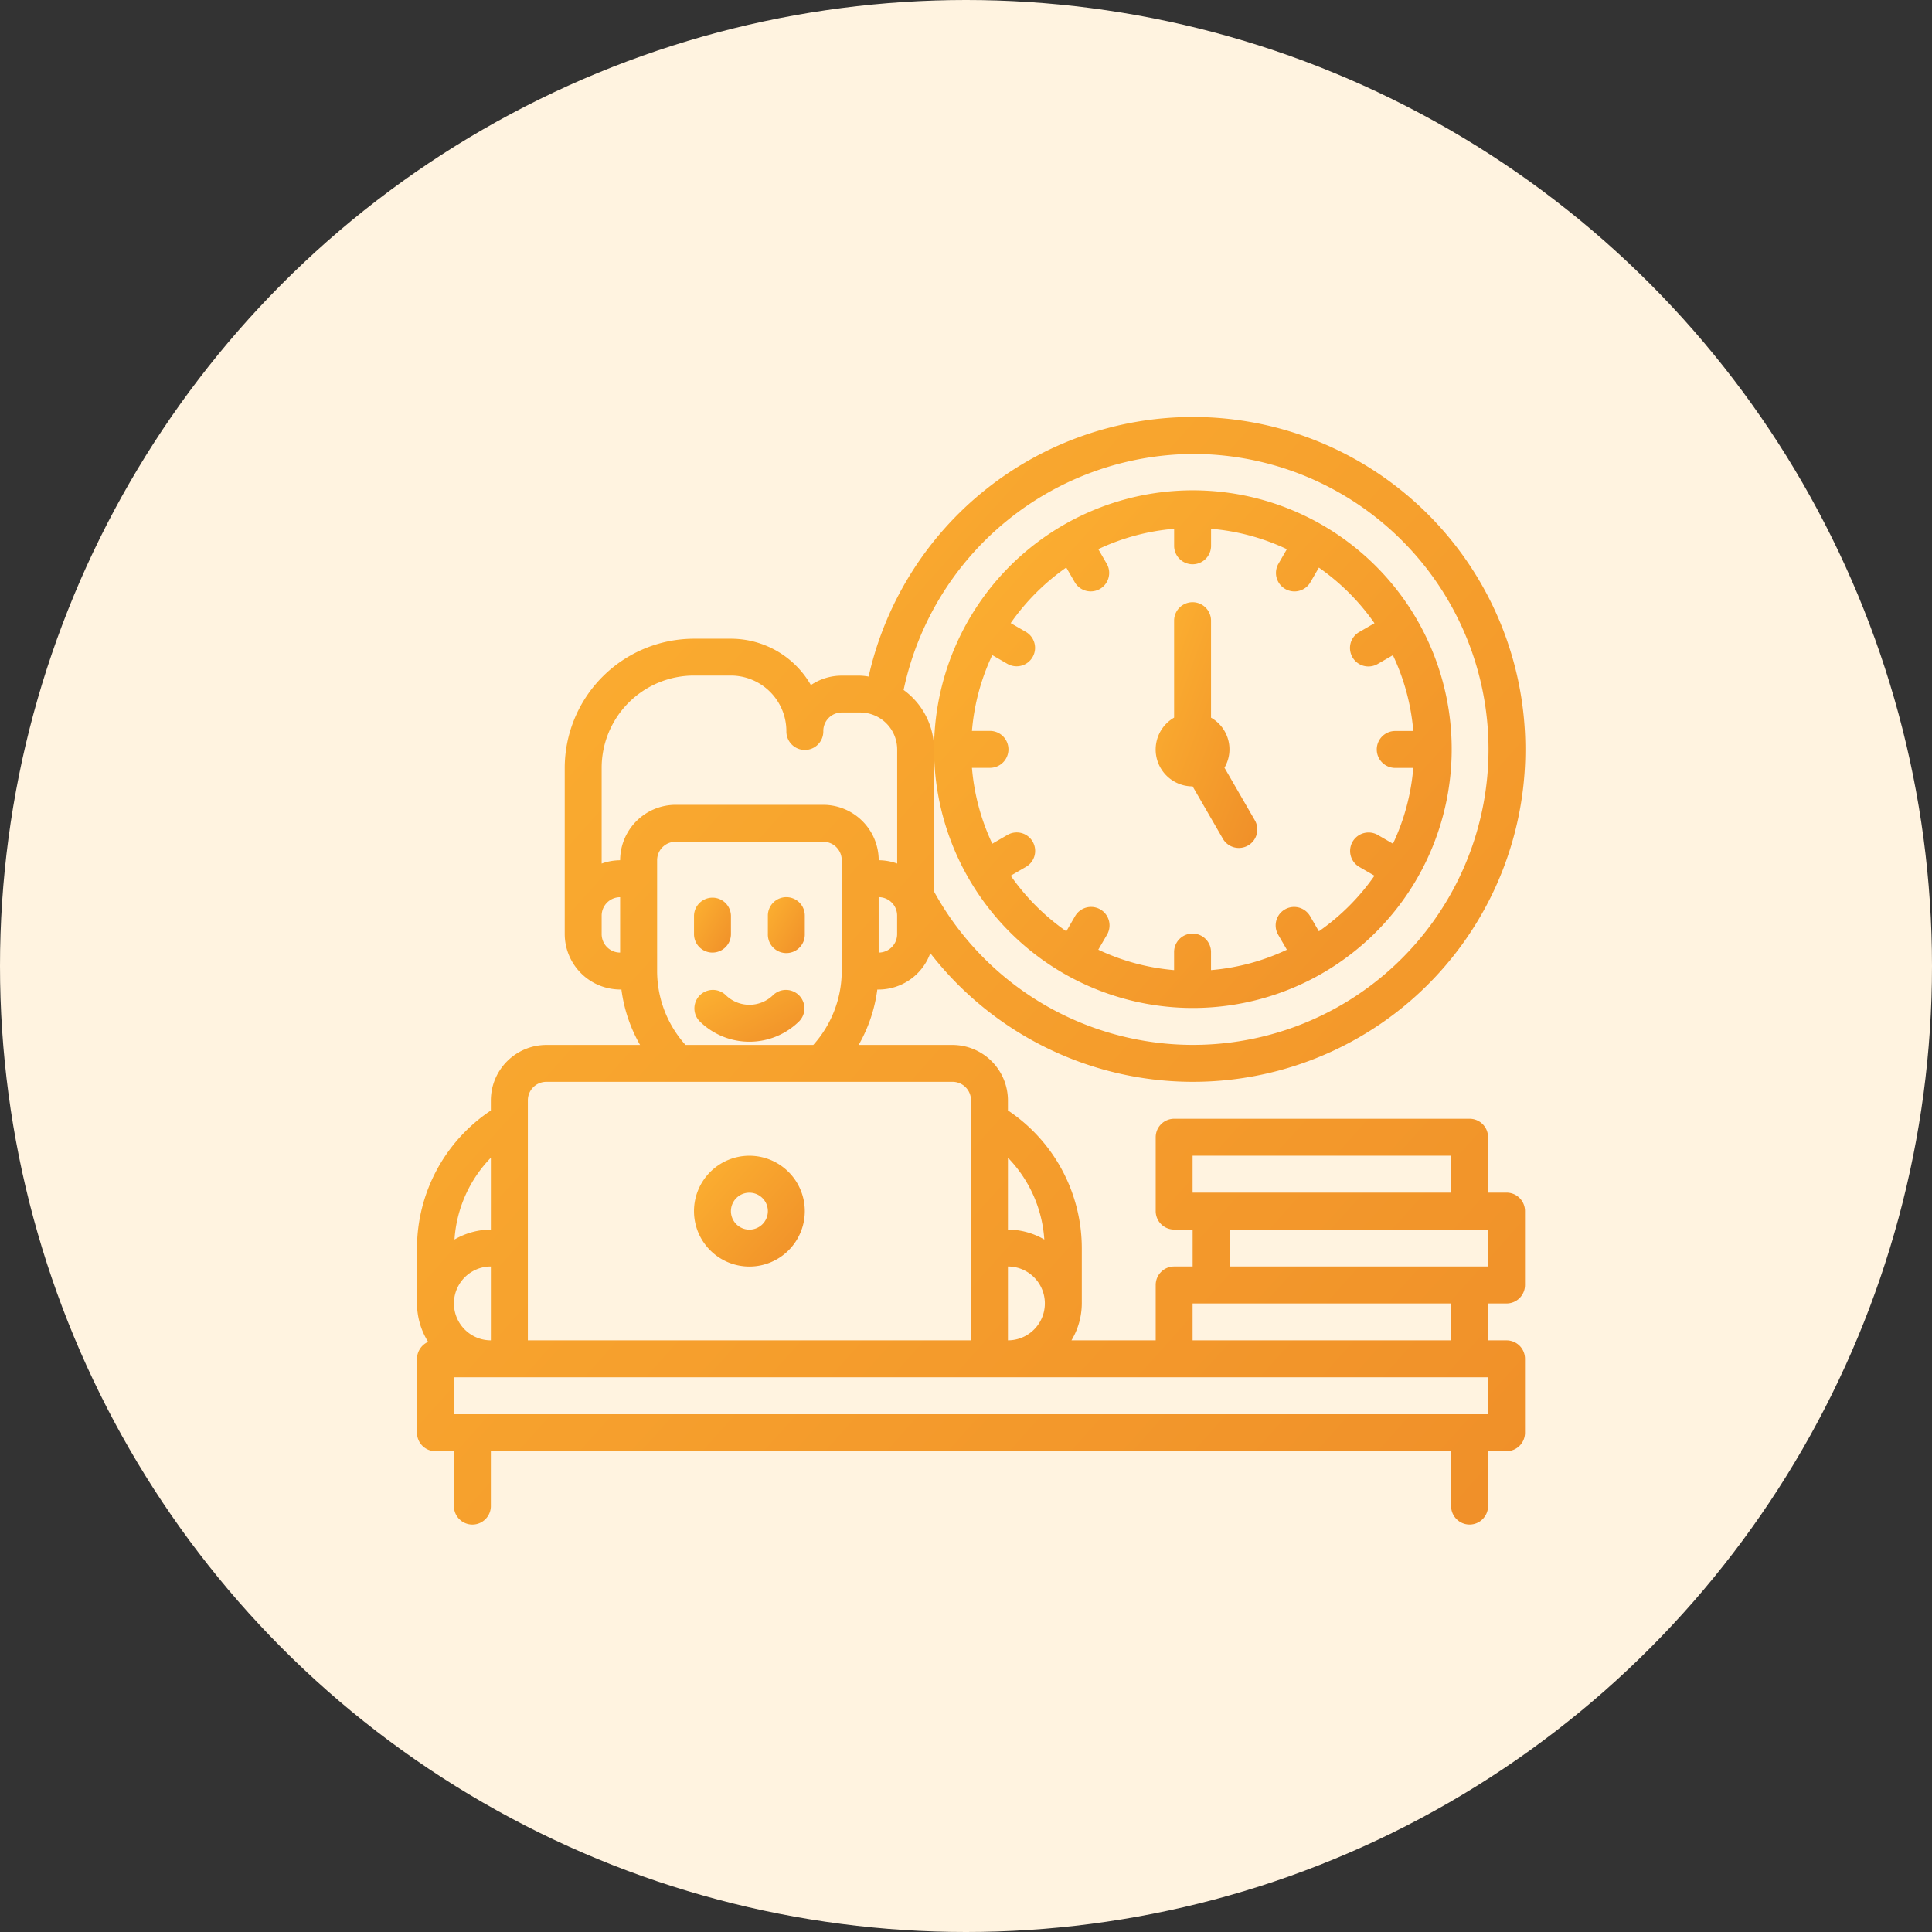
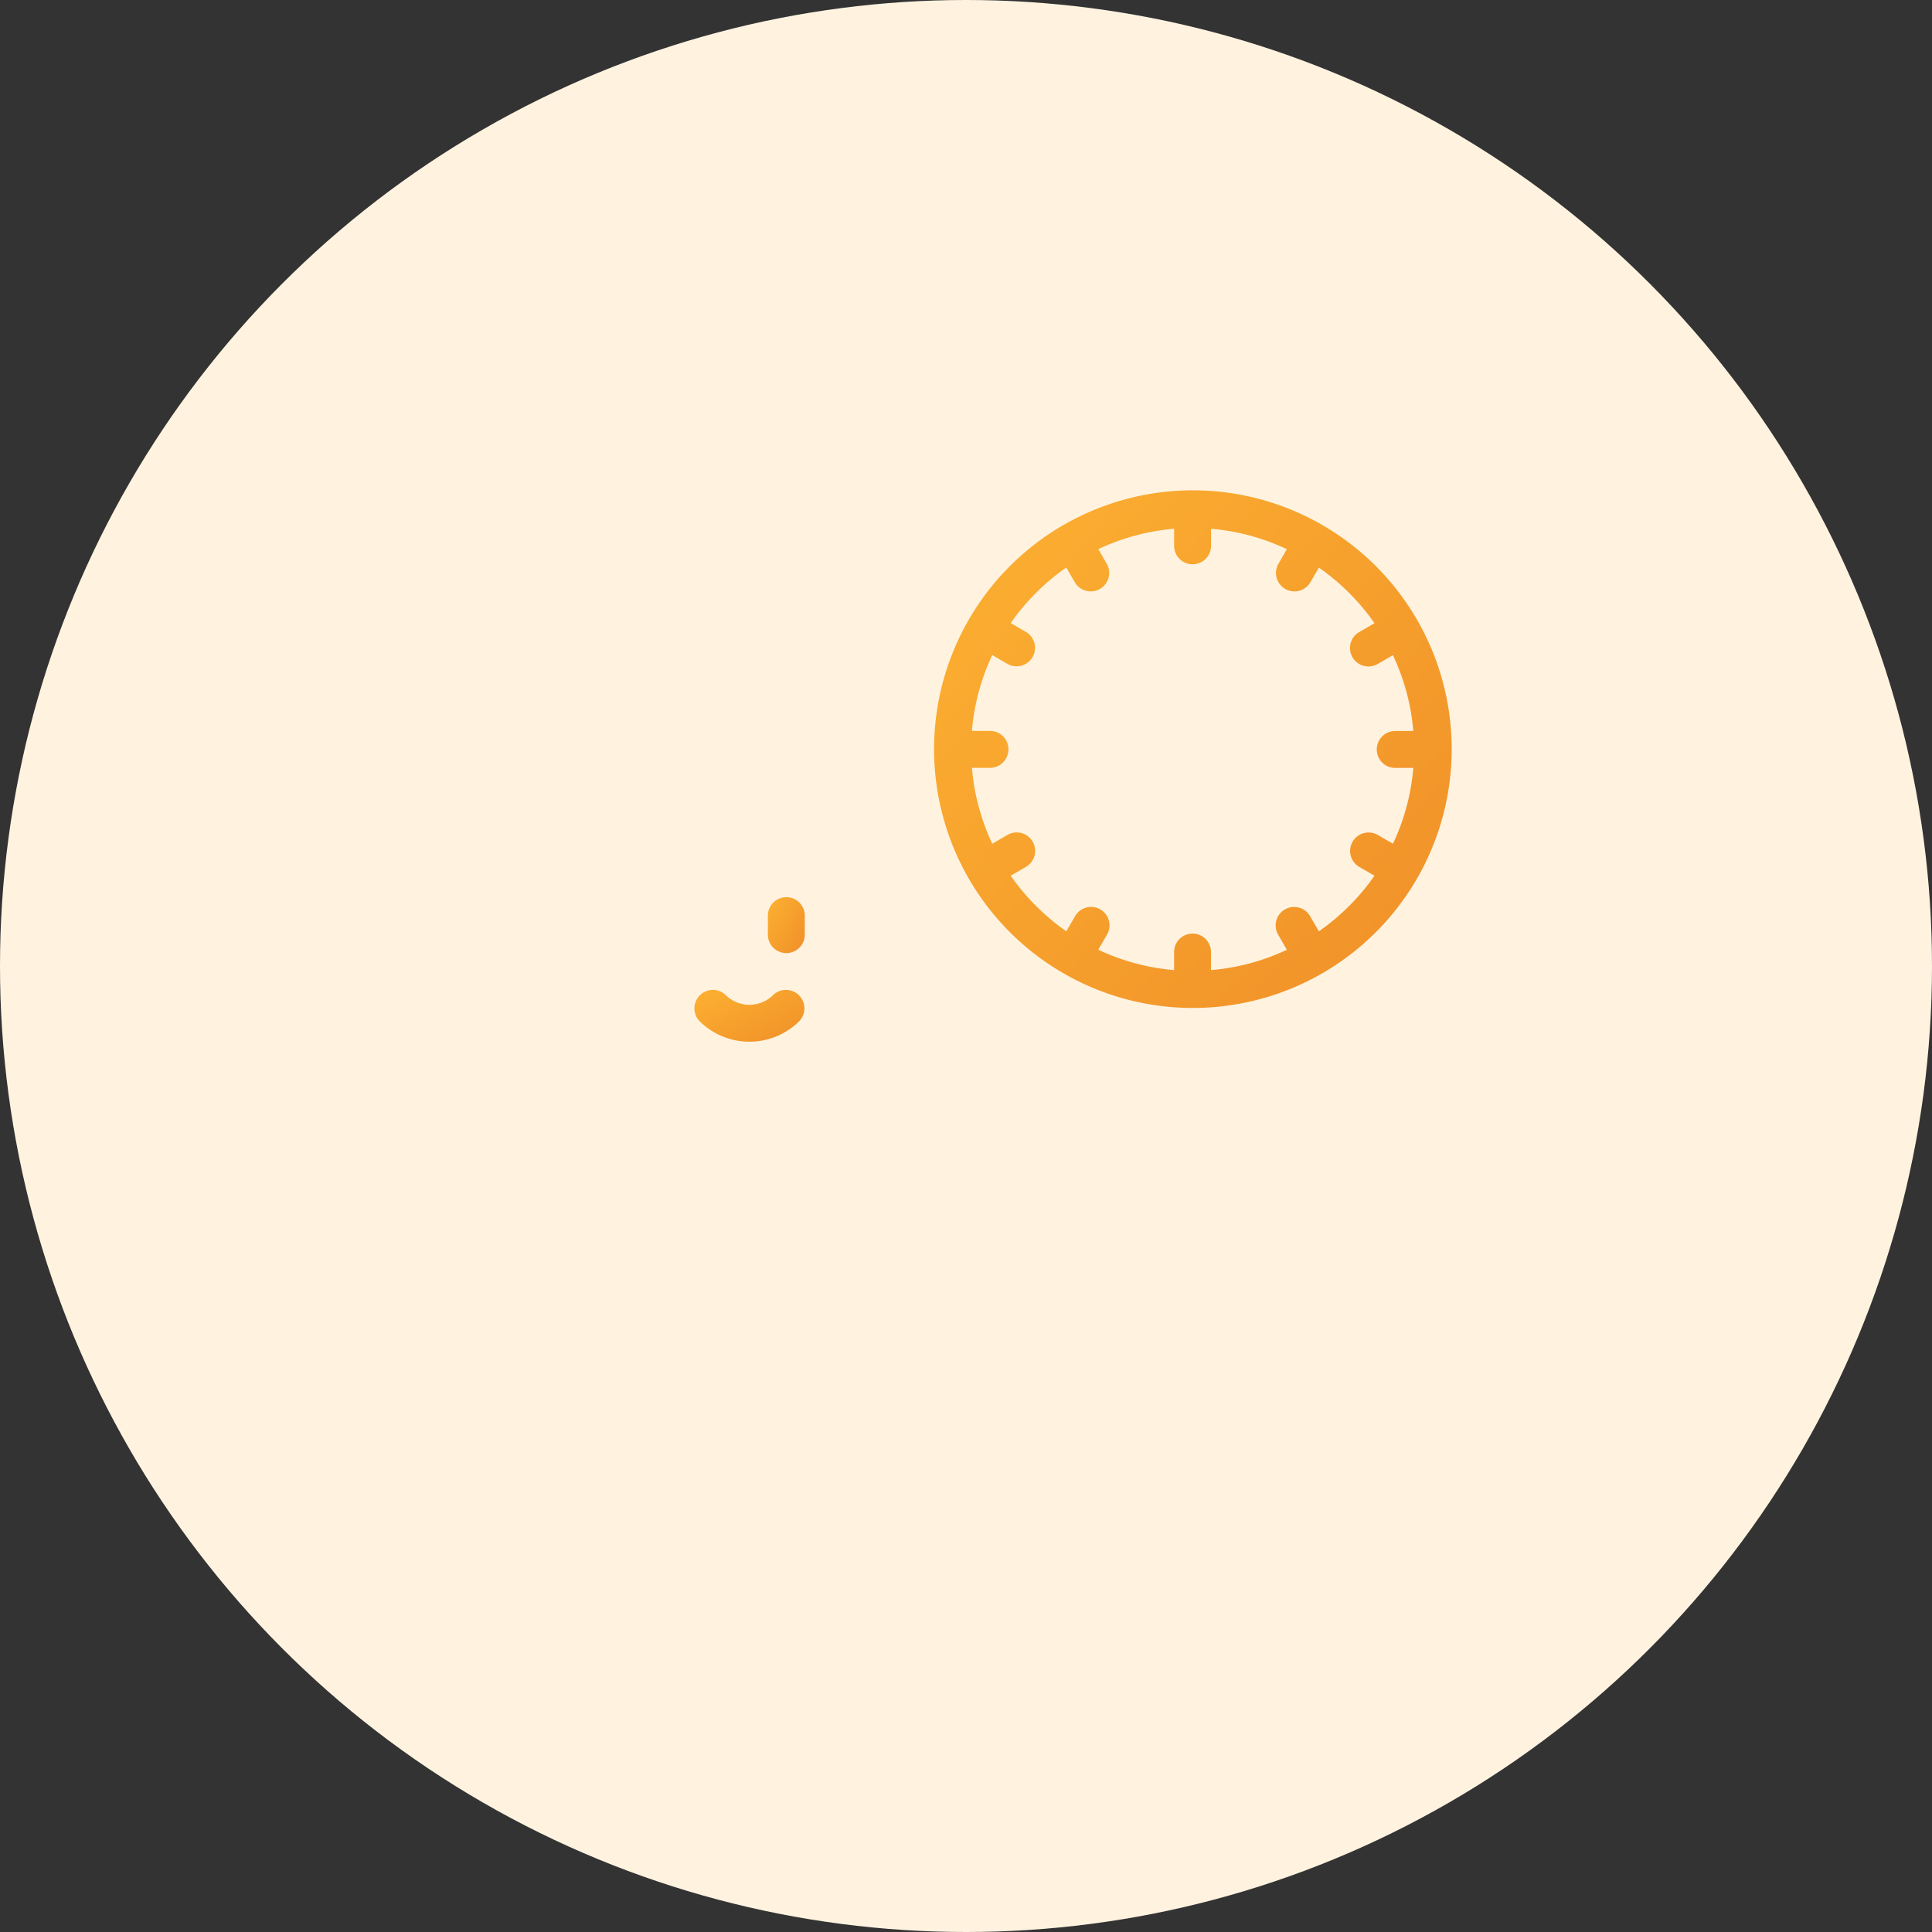
<svg xmlns="http://www.w3.org/2000/svg" width="139" height="139" viewBox="0 0 139 139">
  <rect x="0" y="0" width="139" height="139" fill="#333333" stroke="none" />
  <defs>
    <linearGradient id="a" x1="-0.64" y1="0.286" x2="1.094" y2="1.838" gradientUnits="objectBoundingBox">
      <stop offset="0" stop-color="#ffb833" />
      <stop offset="1" stop-color="#ea8025" />
    </linearGradient>
  </defs>
  <g transform="translate(-800 -1370)">
    <circle cx="69.5" cy="69.5" r="69.5" transform="translate(800 1370)" fill="#fff3e0" />
    <g transform="translate(826.877 1396.879)">
      <path d="M65.475,46.576a18.621,18.621,0,1,0-13.147-5.454,18.606,18.606,0,0,0,13.147,5.454ZM56.387,14.892l.631,1.089v0a1.329,1.329,0,0,0,2.3-1.329l-.628-1.086v0A15.894,15.894,0,0,1,64.146,12.1v1.262a1.329,1.329,0,0,0,2.657,0V12.1a15.874,15.874,0,0,1,5.454,1.468l-.628,1.086,0,0a1.329,1.329,0,0,0,2.3,1.329l.631-1.089,0,0a16.082,16.082,0,0,1,4,4l-1.089.631a1.321,1.321,0,0,0-.628.807,1.341,1.341,0,0,0,.133,1.01,1.315,1.315,0,0,0,.81.621,1.335,1.335,0,0,0,1.013-.14l1.086-.628v0a15.8,15.8,0,0,1,1.468,5.454H80.09a1.329,1.329,0,1,0,0,2.657h1.262a15.81,15.81,0,0,1-1.462,5.454L78.8,34.13l0,0a1.327,1.327,0,0,0-1.329,2.3l1.089.631h0a16.082,16.082,0,0,1-4,4l-.631-1.089v0a1.327,1.327,0,0,0-2.3,1.329l.628,1.086,0,0A15.856,15.856,0,0,1,66.8,43.852V42.59a1.329,1.329,0,1,0-2.657,0v1.262a15.874,15.874,0,0,1-5.454-1.468L59.32,41.3l0,0a1.327,1.327,0,0,0-2.3-1.329l-.631,1.089v0a16.082,16.082,0,0,1-4-4l1.089-.631h0a1.328,1.328,0,0,0,.624-.807,1.331,1.331,0,0,0-.943-1.631,1.327,1.327,0,0,0-1.01.139l-1.086.628,0,0A15.874,15.874,0,0,1,49.6,29.3H50.86a1.329,1.329,0,1,0,0-2.657H49.6a15.81,15.81,0,0,1,1.462-5.454l1.086.628,0,0a1.327,1.327,0,0,0,1.329-2.3l-1.089-.631h0a16.165,16.165,0,0,1,4-4Z" transform="translate(-6.549 -0.936)" fill="url(#a)" />
-       <path d="M68.283,32.036l2.172,3.76a1.328,1.328,0,0,0,2.438-.316,1.335,1.335,0,0,0-.139-1.013l-2.179-3.773h0a2.617,2.617,0,0,0-.967-3.6V20.079a1.329,1.329,0,0,0-2.657,0V27.09a2.65,2.65,0,0,0,1.329,4.946Z" transform="translate(-9.356 -2.339)" fill="url(#a)" />
-       <path d="M27.891,47.736a1.327,1.327,0,0,0,1.329-1.329V45.079a1.329,1.329,0,0,0-2.657,0v1.329a1.327,1.327,0,0,0,1.329,1.329Z" transform="translate(-3.509 -6.082)" fill="url(#a)" />
      <path d="M34.141,43.75a1.328,1.328,0,0,0-1.329,1.329v1.329a1.329,1.329,0,1,0,2.657,0V45.079a1.327,1.327,0,0,0-1.329-1.329Z" transform="translate(-4.444 -6.082)" fill="url(#a)" />
      <path d="M32.269,51.955a2.432,2.432,0,0,1-3.434,0,1.33,1.33,0,0,0-1.88,1.88,5.094,5.094,0,0,0,7.194,0,1.33,1.33,0,0,0-1.88-1.88Z" transform="translate(-3.512 -7.254)" fill="url(#a)" />
-       <path d="M30.548,73.6a3.986,3.986,0,1,0-3.986-3.986A3.987,3.987,0,0,0,30.548,73.6Zm0-5.314a1.329,1.329,0,1,1-1.329,1.329,1.328,1.328,0,0,1,1.329-1.329Z" transform="translate(-3.509 -9.356)" fill="url(#a)" />
-       <path d="M81.512,58.926H80.183V54.94a1.327,1.327,0,0,0-1.329-1.329H57.6a1.328,1.328,0,0,0-1.329,1.329v5.314A1.327,1.327,0,0,0,57.6,61.583h1.329V64.24H57.6a1.328,1.328,0,0,0-1.329,1.329v3.986H50.21a5.206,5.206,0,0,0,.744-2.657V62.912a11.929,11.929,0,0,0-5.314-9.9v-.731A4,4,0,0,0,41.654,48.3H34.9a10.815,10.815,0,0,0,1.342-3.986h.093a3.962,3.962,0,0,0,3.72-2.617,23.916,23.916,0,1,0-4.438-19.9,4.194,4.194,0,0,0-.611-.066H33.682a3.968,3.968,0,0,0-2.219.678,6.629,6.629,0,0,0-5.753-3.335H23.053a9.311,9.311,0,0,0-9.3,9.3V40.326a4,4,0,0,0,3.986,3.986h.093A10.816,10.816,0,0,0,19.173,48.3H12.424a4,4,0,0,0-3.986,3.986v.731a11.928,11.928,0,0,0-5.314,9.9V66.9a5.253,5.253,0,0,0,.8,2.763,1.35,1.35,0,0,0-.8,1.222V76.2a1.327,1.327,0,0,0,1.329,1.329H5.781v3.986a1.329,1.329,0,0,0,2.657,0V77.527H77.525v3.986a1.329,1.329,0,0,0,2.657,0V77.527h1.329A1.327,1.327,0,0,0,82.84,76.2V70.884a1.327,1.327,0,0,0-1.329-1.329H80.183V66.9h1.329A1.327,1.327,0,0,0,82.84,65.57V60.255a1.327,1.327,0,0,0-1.329-1.329ZM58.926,56.269h18.6v2.657h-18.6Zm0,10.629h18.6v2.657h-18.6ZM45.64,56.415A9.318,9.318,0,0,1,48.257,62.3a5.288,5.288,0,0,0-2.617-.717Zm0,7.825a2.657,2.657,0,1,1,0,5.314ZM37.668,40.326a1.327,1.327,0,0,1-1.329,1.329V37.668A1.327,1.327,0,0,1,37.668,39ZM58.926,5.782a21.257,21.257,0,1,1-18.6,31.488V27.04a5.289,5.289,0,0,0-2.192-4.278A21.407,21.407,0,0,1,58.926,5.782ZM17.739,41.655a1.328,1.328,0,0,1-1.329-1.329V39a1.328,1.328,0,0,1,1.329-1.329Zm0-6.643a3.946,3.946,0,0,0-1.329.239V28.368a6.641,6.641,0,0,1,6.643-6.643h2.657A4,4,0,0,1,29.7,25.711a1.329,1.329,0,1,0,2.657,0,1.328,1.328,0,0,1,1.329-1.329h1.329a2.665,2.665,0,0,1,2.657,2.657v8.211a3.946,3.946,0,0,0-1.329-.239,4,4,0,0,0-3.986-3.986H21.725a4,4,0,0,0-3.986,3.986Zm15.943,0v7.972A7.97,7.97,0,0,1,31.636,48.3H22.443A7.969,7.969,0,0,1,20.4,42.983V35.012a1.328,1.328,0,0,1,1.329-1.329H32.354a1.327,1.327,0,0,1,1.329,1.329ZM11.1,52.283a1.328,1.328,0,0,1,1.329-1.329H41.654a1.327,1.327,0,0,1,1.329,1.329V69.554H11.1ZM8.439,56.415v5.168a5.288,5.288,0,0,0-2.617.717,9.318,9.318,0,0,1,2.617-5.886Zm0,7.825v5.314a2.657,2.657,0,1,1,0-5.314ZM80.184,74.869H5.782V72.212h74.4Zm0-10.629h-18.6V61.583h18.6Z" transform="translate(0 0)" fill="url(#a)" />
    </g>
  </g>
</svg>